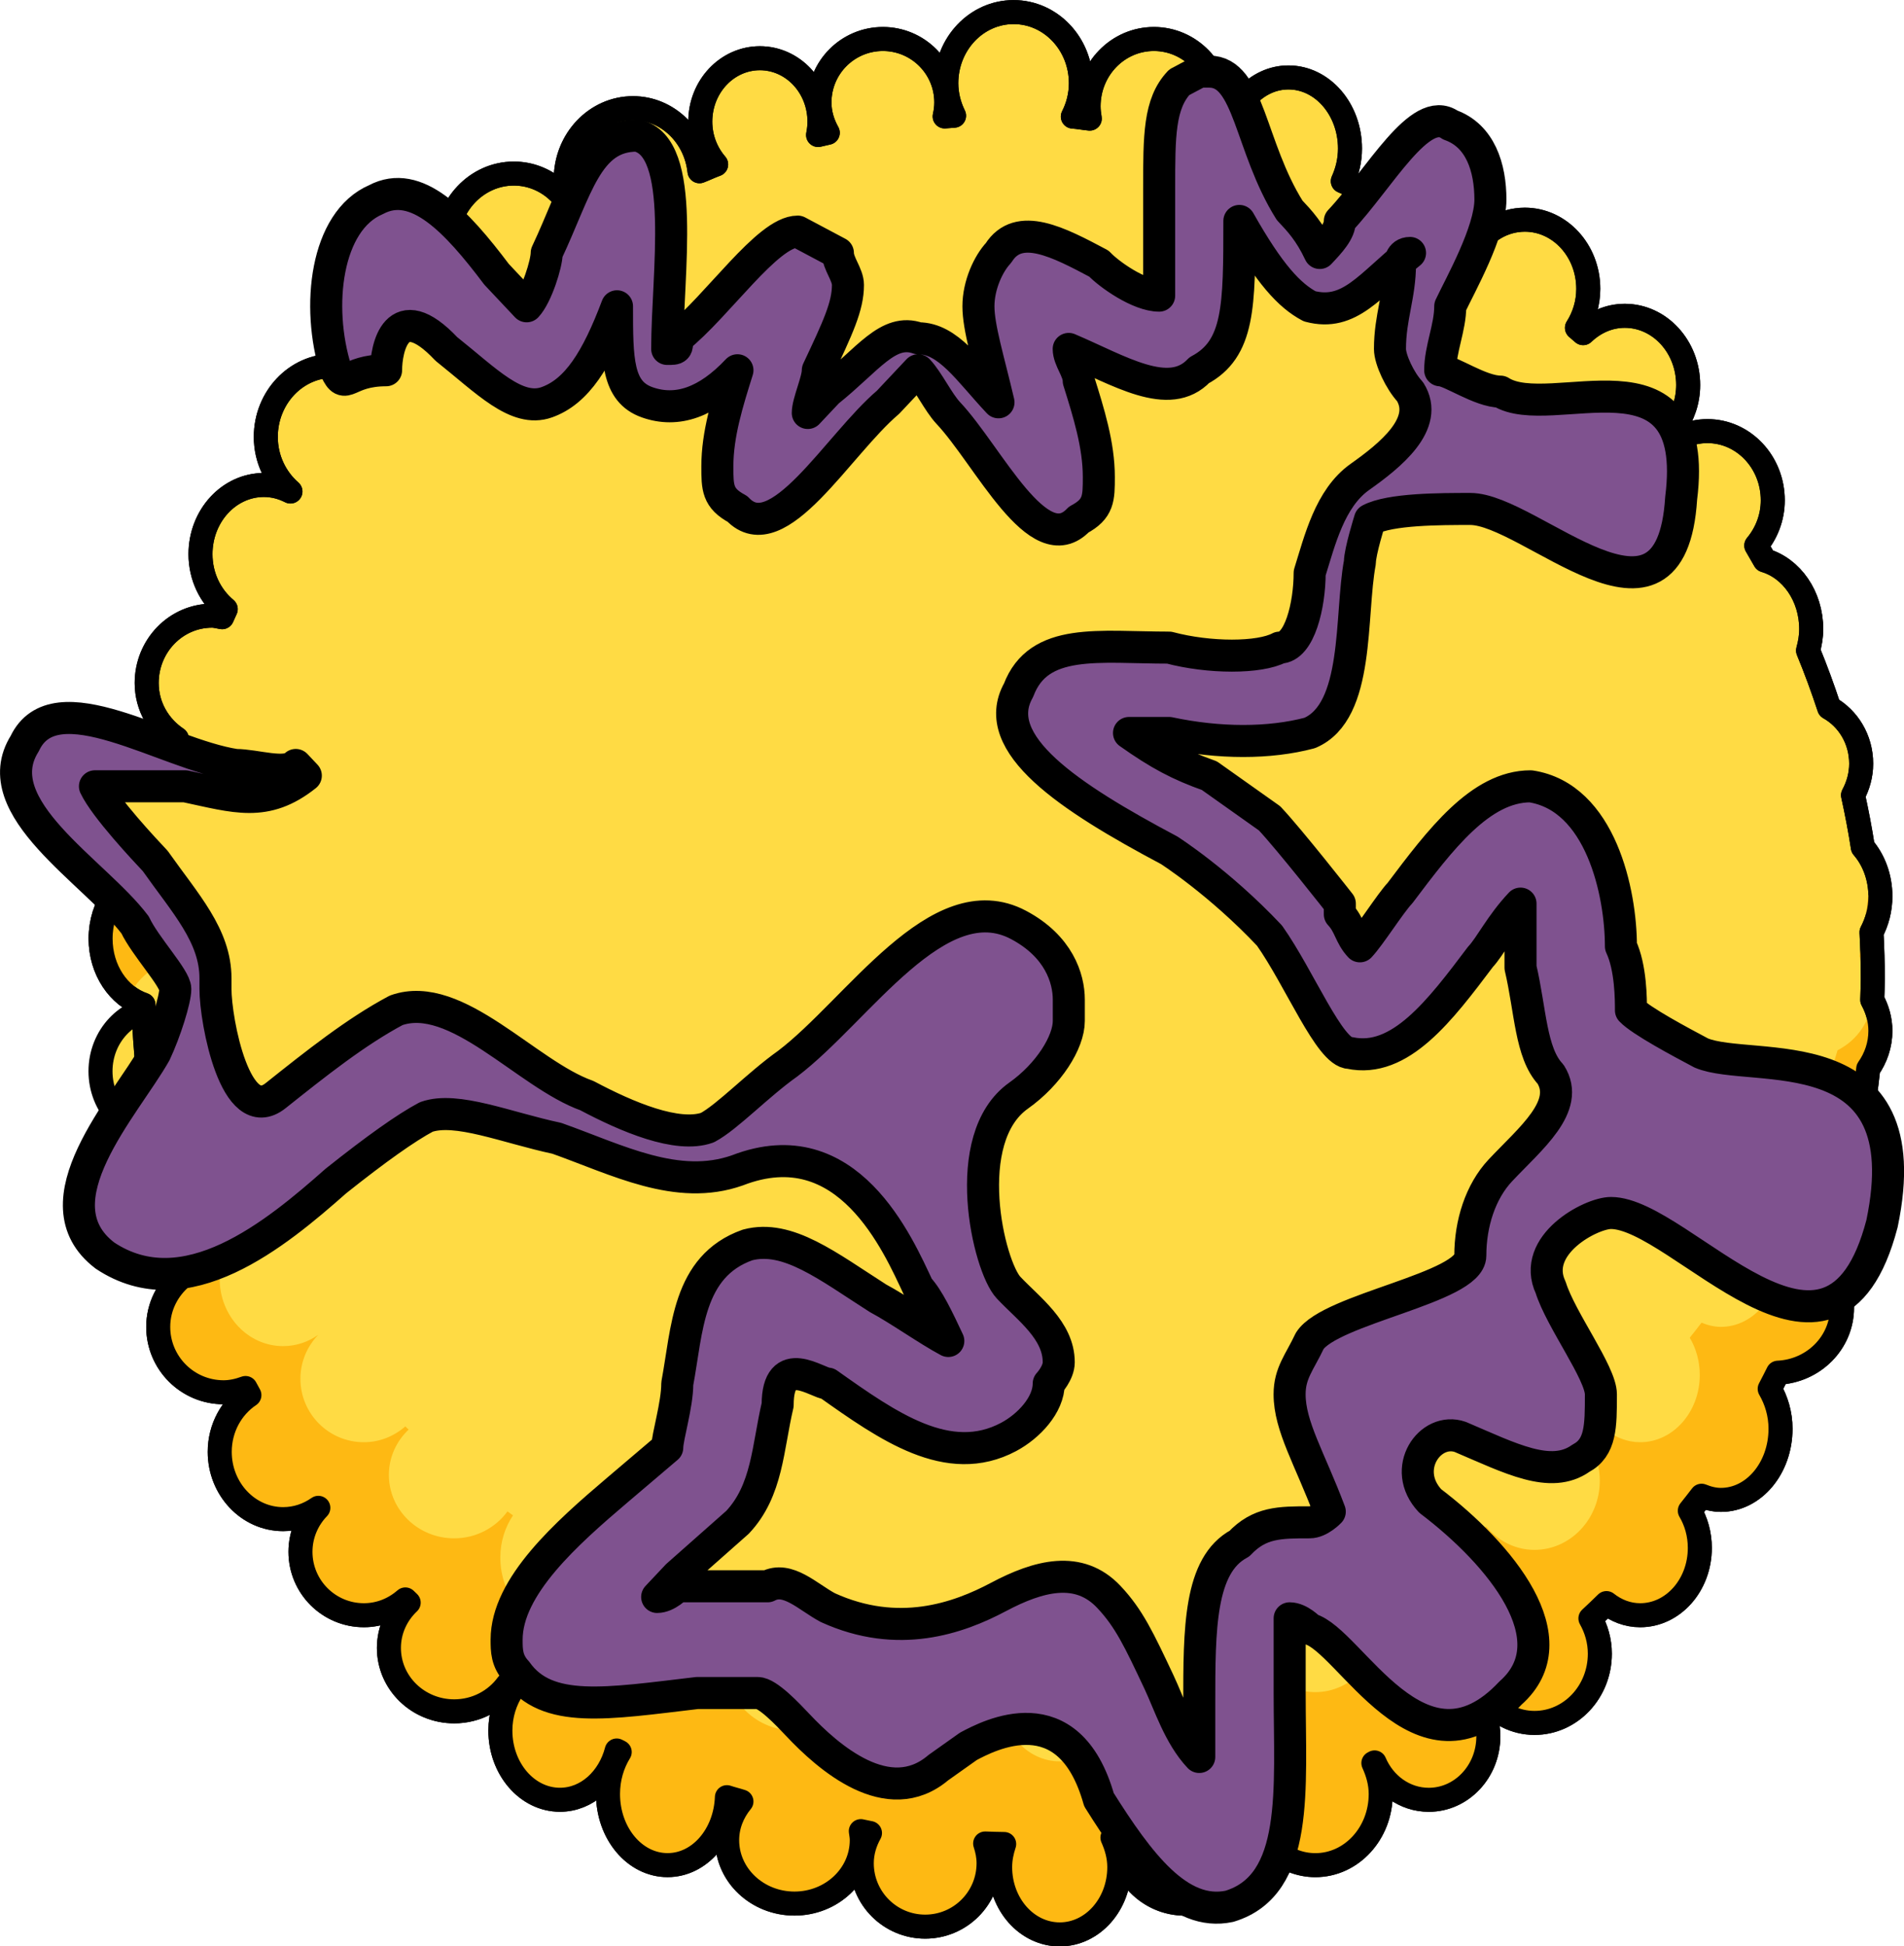
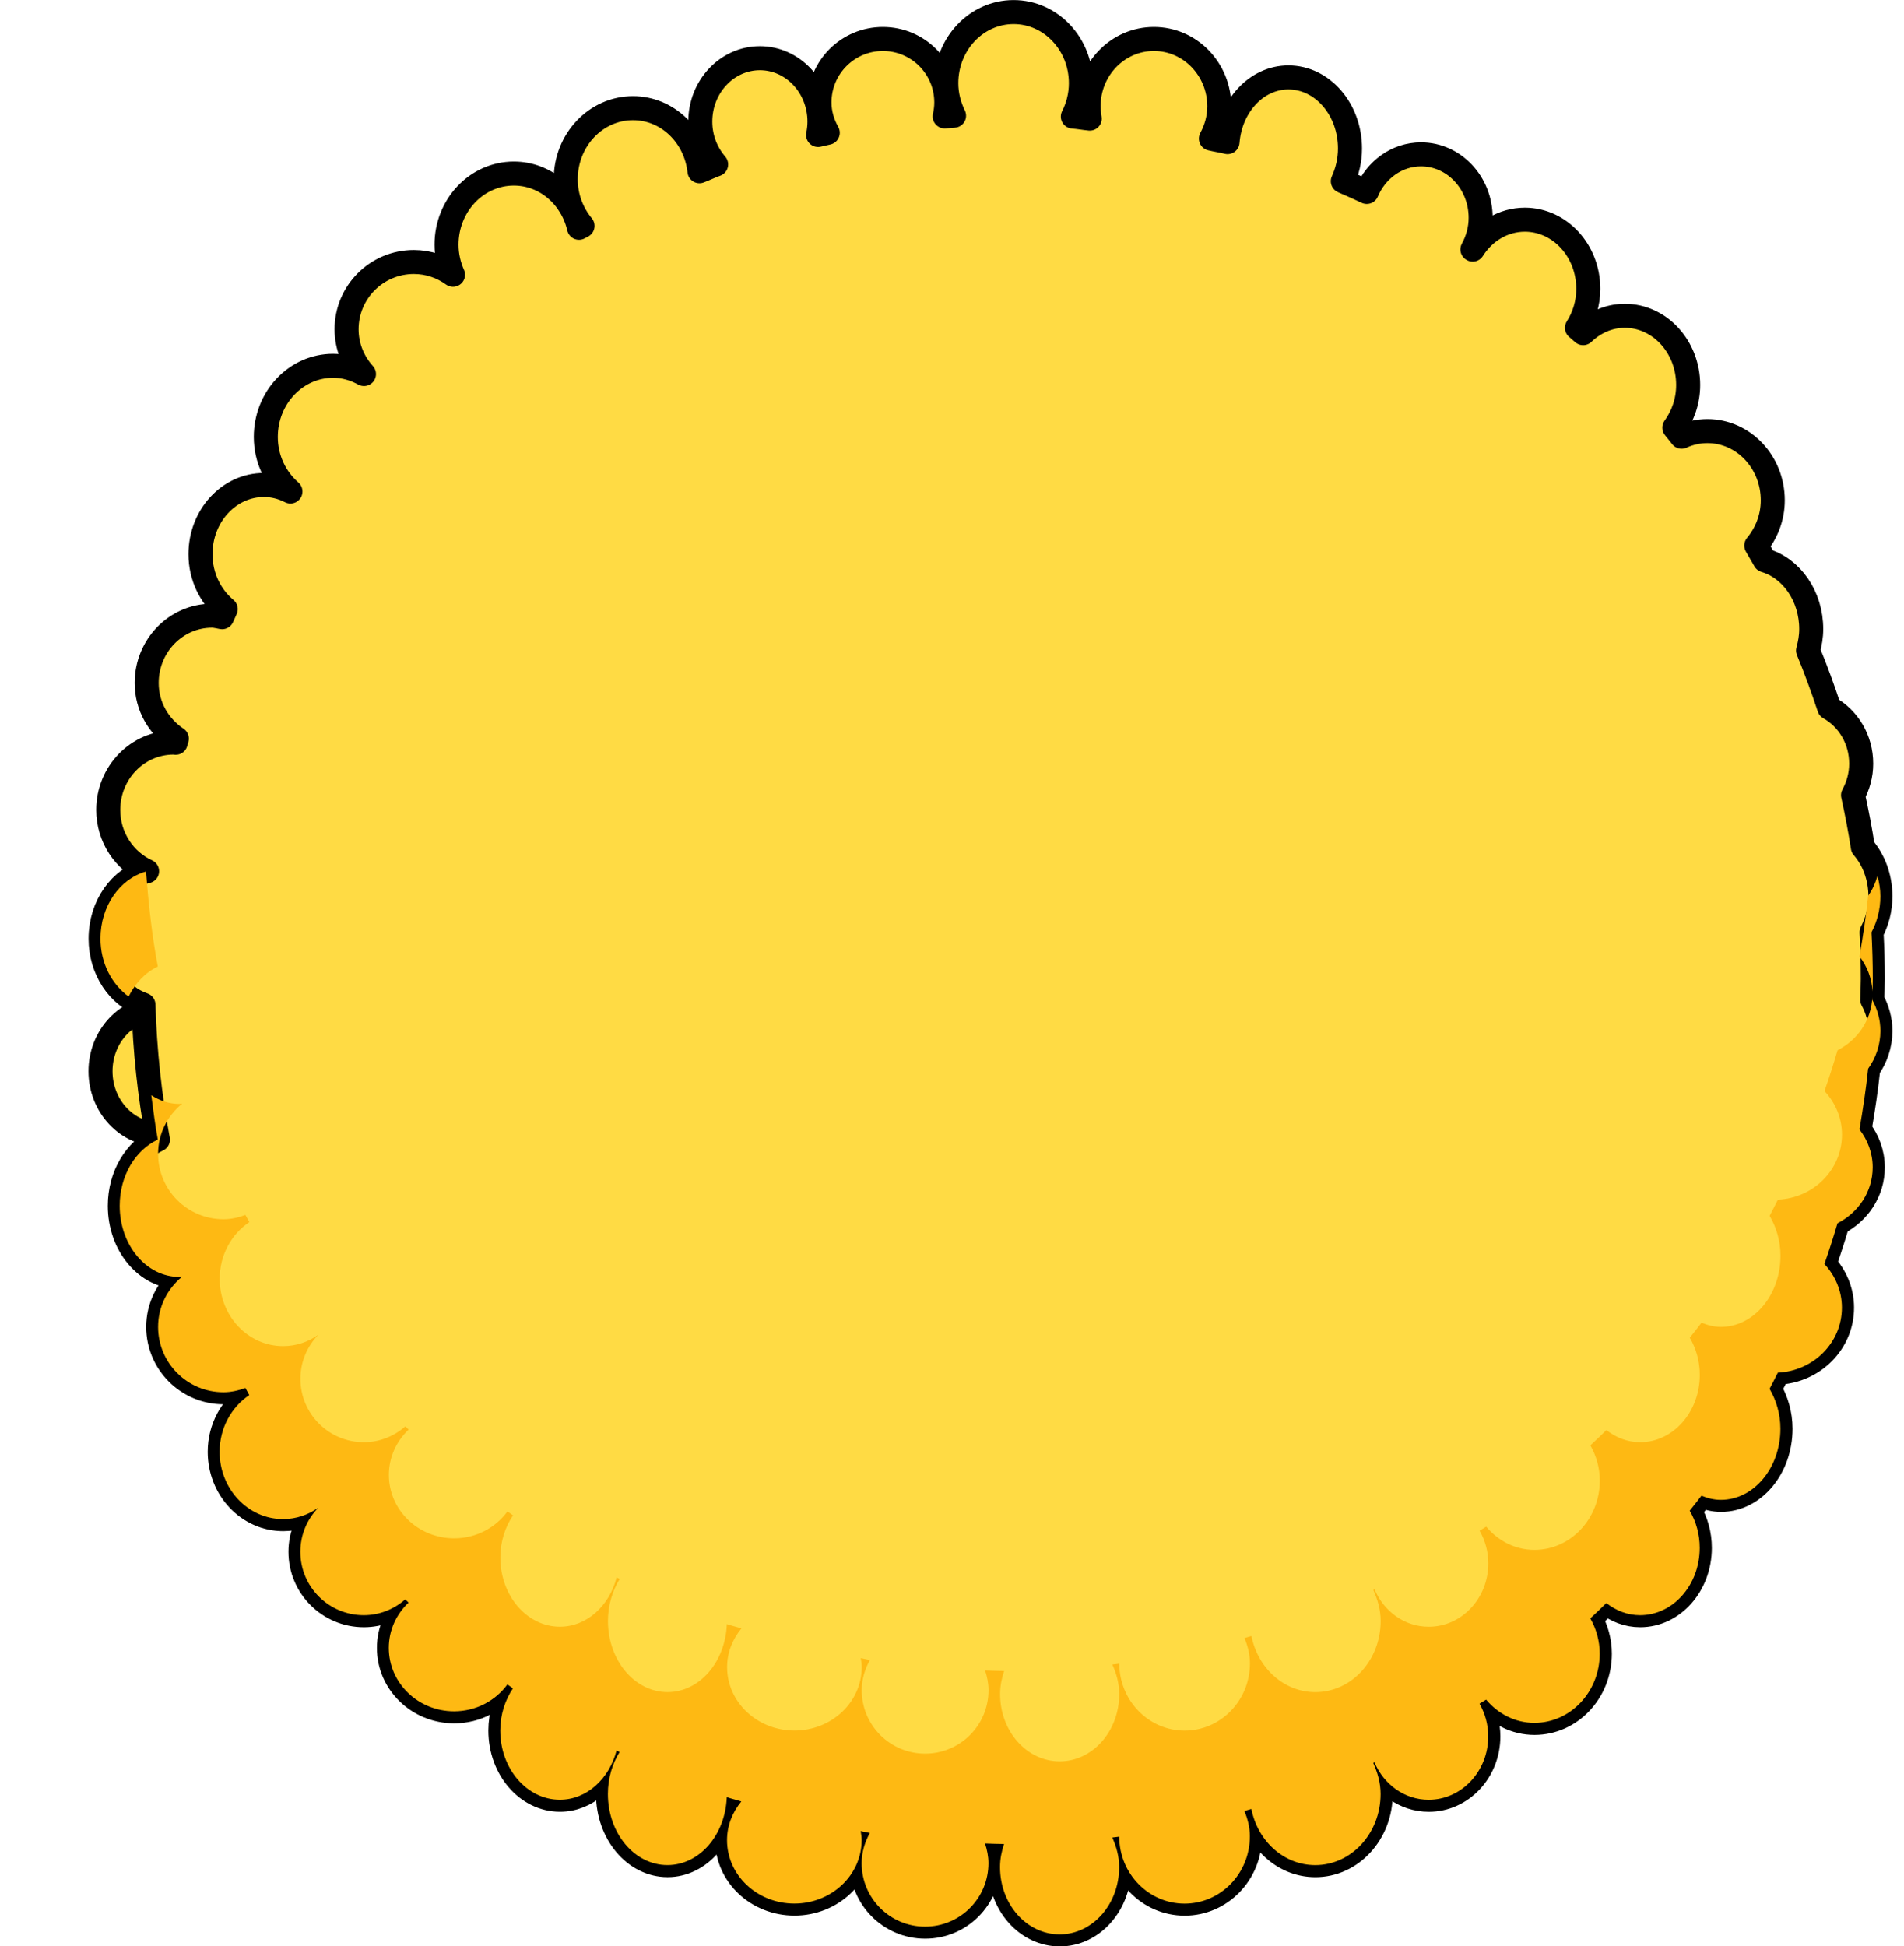
<svg xmlns="http://www.w3.org/2000/svg" version="1.1" id="Layer_1" x="0px" y="0px" width="59.432px" height="60.75px" viewBox="0 0 59.432 60.75" enable-background="new 0 0 59.432 60.75" xml:space="preserve">
  <g>
    <ellipse fill-rule="evenodd" clip-rule="evenodd" fill="#FFDB44" stroke="#000000" stroke-width="0.75" stroke-linecap="round" stroke-linejoin="round" stroke-miterlimit="10" cx="4.996" cy="33.436" rx="1.859" ry="1.979" />
    <path fill-rule="evenodd" clip-rule="evenodd" fill="#FFDB44" stroke="#000000" stroke-width="0.75" stroke-linecap="round" stroke-linejoin="round" stroke-miterlimit="10" d="   M58.695,32.176c0-0.353-0.097-0.678-0.254-0.967c0.005-0.219,0.017-0.436,0.017-0.654c0-0.489-0.015-0.975-0.04-1.457   c0.173-0.328,0.277-0.71,0.277-1.122c0-0.599-0.21-1.141-0.548-1.531c-0.084-0.549-0.189-1.089-0.306-1.626   c0.157-0.291,0.254-0.624,0.254-0.983c0-0.761-0.407-1.414-0.999-1.745c-0.199-0.605-0.418-1.202-0.659-1.787   c0.059-0.212,0.099-0.434,0.099-0.668c0-1.036-0.618-1.9-1.448-2.145c-0.087-0.155-0.177-0.309-0.267-0.463   c0.315-0.379,0.515-0.867,0.515-1.412c0-1.193-0.913-2.16-2.04-2.16c-0.286,0-0.558,0.063-0.806,0.176   c-0.076-0.094-0.148-0.191-0.227-0.284c0.267-0.368,0.432-0.827,0.432-1.332c0-1.192-0.886-2.159-1.979-2.159   c-0.5,0-0.951,0.209-1.3,0.542c-0.063-0.057-0.129-0.111-0.193-0.167c0.22-0.347,0.354-0.762,0.354-1.216   c0-1.192-0.887-2.159-1.98-2.159c-0.676,0-1.271,0.37-1.628,0.934c-0.003-0.002-0.006-0.004-0.009-0.006   c0.159-0.291,0.257-0.626,0.257-0.988c0-1.093-0.833-1.979-1.86-1.979c-0.757,0-1.404,0.482-1.695,1.173   c-0.248-0.113-0.495-0.229-0.747-0.335c0.138-0.306,0.224-0.649,0.224-1.019c0-1.226-0.86-2.22-1.921-2.22   c-1,0-1.813,0.889-1.902,2.019c-0.17-0.044-0.347-0.068-0.519-0.11c0.162-0.3,0.262-0.641,0.262-1.008   c0-1.16-0.914-2.101-2.041-2.101s-2.039,0.94-2.039,2.101c0,0.132,0.016,0.259,0.037,0.384c-0.177-0.017-0.35-0.05-0.528-0.063   c0.158-0.311,0.251-0.664,0.251-1.042c0-1.226-0.94-2.22-2.1-2.22c-1.16,0-2.101,0.994-2.101,2.22c0,0.368,0.093,0.709,0.242,1.015   c-0.099,0.006-0.195,0.016-0.293,0.022c0.032-0.141,0.051-0.286,0.051-0.437c0-1.094-0.887-1.98-1.979-1.98   c-1.094,0-1.98,0.887-1.98,1.98c0,0.347,0.101,0.665,0.259,0.947c-0.102,0.021-0.201,0.047-0.302,0.069   c0.027-0.135,0.043-0.273,0.043-0.417c0-1.093-0.833-1.979-1.86-1.979c-1.026,0-1.86,0.887-1.86,1.979   c0,0.517,0.19,0.983,0.495,1.336c-0.177,0.063-0.344,0.146-0.52,0.213c-0.119-1.106-0.997-1.969-2.075-1.969   c-1.16,0-2.1,0.994-2.1,2.22c0,0.56,0.202,1.065,0.525,1.455c-0.036,0.021-0.075,0.037-0.111,0.058   c-0.225-0.97-1.048-1.692-2.034-1.692c-1.16,0-2.101,0.994-2.101,2.22c0,0.337,0.076,0.653,0.203,0.939   c-0.345-0.249-0.765-0.399-1.223-0.399c-1.16,0-2.1,0.94-2.1,2.101c0,0.539,0.209,1.026,0.543,1.397   c-0.289-0.159-0.613-0.258-0.963-0.258c-1.16,0-2.101,0.994-2.101,2.22c0,0.689,0.303,1.297,0.769,1.704   c-0.252-0.128-0.531-0.204-0.828-0.204c-1.094,0-1.98,0.968-1.98,2.16c0,0.702,0.313,1.32,0.788,1.715   c-0.04,0.083-0.076,0.169-0.114,0.253c-0.104-0.017-0.204-0.048-0.313-0.048c-1.127,0-2.04,0.94-2.04,2.101   c0,0.737,0.383,1.364,0.941,1.738c-0.012,0.043-0.023,0.085-0.036,0.128c-0.022-0.001-0.043-0.007-0.065-0.007   c-1.127,0-2.04,0.94-2.04,2.101c0,0.855,0.499,1.589,1.212,1.915c-0.83,0.217-1.451,1.075-1.451,2.104   c0,0.981,0.566,1.8,1.338,2.063c0.042,1.435,0.194,2.841,0.452,4.211c-0.695,0.321-1.19,1.122-1.19,2.065   c0,1.227,0.832,2.221,1.859,2.221c0.032,0,0.062-0.01,0.094-0.012c-0.457,0.375-0.754,0.936-0.754,1.571   c0,1.127,0.914,2.04,2.041,2.04c0.242,0,0.469-0.055,0.684-0.133c0.04,0.074,0.08,0.148,0.121,0.222   c-0.555,0.372-0.926,1.024-0.926,1.771c0,1.159,0.887,2.1,1.98,2.1c0.406,0,0.783-0.131,1.098-0.353   c-0.344,0.355-0.558,0.839-0.558,1.373c0,1.094,0.887,1.979,1.979,1.979c0.498,0,0.947-0.189,1.295-0.493   c0.034,0.033,0.069,0.066,0.104,0.1c-0.379,0.359-0.617,0.858-0.617,1.414c0,1.094,0.912,1.979,2.039,1.979   c0.688,0,1.294-0.333,1.663-0.839c0.058,0.041,0.114,0.082,0.173,0.123c-0.244,0.365-0.396,0.818-0.396,1.316   c0,1.192,0.833,2.16,1.86,2.16c0.84,0,1.54-0.65,1.771-1.538c0.031,0.016,0.063,0.032,0.094,0.048   c-0.227,0.367-0.365,0.818-0.365,1.31c0,1.227,0.832,2.22,1.859,2.22c0.999,0,1.808-0.941,1.852-2.121   c0.148,0.051,0.305,0.086,0.454,0.135c-0.275,0.335-0.446,0.75-0.446,1.207c0,1.094,0.941,1.979,2.101,1.979   c1.16,0,2.101-0.886,2.101-1.979c0-0.097-0.016-0.189-0.03-0.282c0.097,0.017,0.189,0.043,0.286,0.059   c-0.156,0.28-0.256,0.599-0.256,0.943c0,1.094,0.887,1.979,1.979,1.979c1.094,0,1.979-0.886,1.979-1.979   c0-0.217-0.043-0.421-0.107-0.616c0.198,0.006,0.396,0.015,0.594,0.016c-0.075,0.225-0.126,0.465-0.126,0.721   c0,1.16,0.833,2.1,1.86,2.1s1.859-0.939,1.859-2.1c0-0.336-0.089-0.641-0.214-0.922c0.072-0.009,0.144-0.018,0.215-0.027   c0.006,1.154,0.917,2.089,2.04,2.089c1.126,0,2.039-0.94,2.039-2.1c0-0.283-0.07-0.544-0.17-0.791   c0.072-0.021,0.146-0.04,0.217-0.062c0.198,1.002,1.015,1.752,1.994,1.752c1.126,0,2.039-0.993,2.039-2.22   c0-0.353-0.095-0.672-0.229-0.967c0.013-0.006,0.025-0.014,0.038-0.02c0.292,0.687,0.938,1.167,1.691,1.167   c1.027,0,1.86-0.887,1.86-1.98c0-0.374-0.104-0.721-0.272-1.019c0.067-0.044,0.139-0.082,0.206-0.126   c0.371,0.44,0.903,0.725,1.507,0.725c1.126,0,2.039-0.967,2.039-2.16c0-0.404-0.111-0.777-0.294-1.102   c0.171-0.155,0.335-0.317,0.501-0.478c0.299,0.236,0.659,0.379,1.053,0.379c1.027,0,1.861-0.94,1.861-2.1   c0-0.43-0.115-0.828-0.312-1.161c0.122-0.156,0.248-0.31,0.367-0.469c0.19,0.078,0.391,0.13,0.604,0.13   c1.027,0,1.86-0.994,1.86-2.22c0-0.467-0.132-0.89-0.338-1.246c0.09-0.166,0.172-0.336,0.258-0.504c1.112-0.052,2-0.937,2-2.03   c0-0.525-0.21-1-0.546-1.361c0.146-0.42,0.282-0.844,0.408-1.272c0.649-0.332,1.098-0.984,1.098-1.746   c0-0.445-0.157-0.854-0.413-1.184c0.109-0.625,0.204-1.256,0.271-1.895C58.551,33.023,58.695,32.617,58.695,32.176z" />
    <g>
-       <path fill-rule="evenodd" clip-rule="evenodd" fill="#FEB913" d="M4.557,27.171c-0.03-0.403-0.071-0.804-0.083-1.213    c-0.461-0.157-0.83-0.527-1.067-0.998c-0.016,0.104-0.031,0.207-0.031,0.315C3.375,26.117,3.862,26.837,4.557,27.171z" />
      <path fill-rule="evenodd" clip-rule="evenodd" fill="#FEB913" d="M4.014,31.104c0.212-0.418,0.524-0.755,0.912-0.935    c-0.183-0.97-0.292-1.964-0.367-2.968c-0.815,0.229-1.423,1.076-1.423,2.094C3.136,30.065,3.491,30.724,4.014,31.104z" />
      <path fill-rule="evenodd" clip-rule="evenodd" fill="#FEB913" d="M58.695,32.176c0-0.353-0.097-0.678-0.254-0.967    c0.001-0.03,0.001-0.06,0.002-0.089c-0.032,0.724-0.461,1.343-1.085,1.661c-0.126,0.43-0.262,0.854-0.408,1.273    c0.336,0.361,0.546,0.836,0.546,1.361c0,1.094-0.888,1.979-2,2.029c-0.086,0.168-0.168,0.338-0.258,0.504    c0.206,0.357,0.338,0.779,0.338,1.246c0,1.227-0.833,2.221-1.86,2.221c-0.213,0-0.413-0.053-0.604-0.131    c-0.119,0.16-0.245,0.313-0.367,0.469c0.196,0.334,0.312,0.732,0.312,1.162c0,1.159-0.834,2.1-1.861,2.1    c-0.394,0-0.754-0.143-1.053-0.379c-0.166,0.16-0.33,0.322-0.501,0.477c0.183,0.324,0.294,0.697,0.294,1.102    c0,1.193-0.913,2.16-2.039,2.16c-0.604,0-1.136-0.283-1.507-0.725c-0.067,0.045-0.139,0.082-0.206,0.127    c0.169,0.298,0.272,0.645,0.272,1.018c0,1.094-0.833,1.98-1.86,1.98c-0.754,0-1.399-0.48-1.691-1.166    c-0.013,0.006-0.025,0.014-0.038,0.02c0.135,0.295,0.229,0.614,0.229,0.967c0,1.227-0.913,2.22-2.039,2.22    c-0.979,0-1.796-0.751-1.994-1.753c-0.071,0.021-0.145,0.041-0.217,0.063c0.1,0.246,0.17,0.508,0.17,0.791    c0,1.159-0.913,2.1-2.039,2.1c-1.123,0-2.034-0.935-2.04-2.09c-0.071,0.01-0.143,0.02-0.215,0.027    c0.125,0.281,0.214,0.586,0.214,0.922c0,1.16-0.832,2.1-1.859,2.1s-1.86-0.939-1.86-2.1c0-0.256,0.051-0.495,0.126-0.721    c-0.198,0-0.396-0.01-0.594-0.016c0.064,0.195,0.107,0.4,0.107,0.617c0,1.094-0.886,1.979-1.979,1.979    c-1.093,0-1.979-0.886-1.979-1.979c0-0.346,0.1-0.663,0.256-0.943c-0.097-0.016-0.189-0.043-0.286-0.059    c0.015,0.092,0.03,0.186,0.03,0.281c0,1.094-0.94,1.98-2.101,1.98c-1.159,0-2.101-0.887-2.101-1.98    c0-0.457,0.171-0.871,0.446-1.207c-0.149-0.049-0.306-0.084-0.454-0.135c-0.044,1.18-0.853,2.122-1.852,2.122    c-1.027,0-1.859-0.993-1.859-2.22c0-0.492,0.139-0.942,0.365-1.311c-0.031-0.016-0.063-0.031-0.094-0.047    c-0.231,0.887-0.932,1.537-1.771,1.537c-1.027,0-1.86-0.967-1.86-2.16c0-0.498,0.151-0.951,0.396-1.316    c-0.059-0.041-0.115-0.082-0.173-0.123c-0.369,0.506-0.975,0.84-1.663,0.84c-1.127,0-2.039-0.887-2.039-1.98    c0-0.555,0.238-1.055,0.617-1.414c-0.034-0.033-0.069-0.065-0.104-0.099c-0.348,0.304-0.797,0.493-1.295,0.493    c-1.093,0-1.979-0.887-1.979-1.98c0-0.533,0.214-1.018,0.558-1.373c-0.314,0.223-0.691,0.354-1.098,0.354    c-1.094,0-1.98-0.94-1.98-2.1c0-0.748,0.371-1.4,0.926-1.771C7.74,38.07,7.7,37.996,7.66,37.922    C7.445,38,7.218,38.055,6.976,38.055c-1.127,0-2.041-0.912-2.041-2.039c0-0.637,0.297-1.197,0.754-1.571    c-0.032,0.002-0.062,0.011-0.094,0.011c-0.317,0-0.611-0.104-0.873-0.271c0.063,0.464,0.118,0.929,0.204,1.385    c-0.695,0.321-1.19,1.122-1.19,2.065c0,1.227,0.832,2.221,1.859,2.221c0.032,0,0.062-0.01,0.094-0.012    c-0.457,0.375-0.754,0.936-0.754,1.571c0,1.127,0.914,2.04,2.041,2.04c0.242,0,0.469-0.055,0.684-0.133    c0.04,0.074,0.08,0.148,0.121,0.222c-0.555,0.372-0.926,1.024-0.926,1.771c0,1.159,0.887,2.1,1.98,2.1    c0.406,0,0.783-0.131,1.098-0.353c-0.344,0.355-0.558,0.839-0.558,1.373c0,1.094,0.887,1.979,1.979,1.979    c0.498,0,0.947-0.189,1.295-0.493c0.034,0.033,0.069,0.066,0.104,0.1c-0.379,0.359-0.617,0.858-0.617,1.414    c0,1.094,0.912,1.979,2.039,1.979c0.688,0,1.294-0.333,1.663-0.839c0.058,0.041,0.114,0.082,0.173,0.123    c-0.244,0.365-0.396,0.818-0.396,1.316c0,1.192,0.833,2.16,1.86,2.16c0.84,0,1.54-0.65,1.771-1.538    c0.031,0.016,0.063,0.032,0.094,0.048c-0.227,0.367-0.365,0.818-0.365,1.31c0,1.227,0.832,2.22,1.859,2.22    c0.999,0,1.808-0.941,1.852-2.121c0.148,0.051,0.305,0.086,0.454,0.135c-0.275,0.335-0.446,0.75-0.446,1.207    c0,1.094,0.941,1.979,2.101,1.979c1.16,0,2.101-0.886,2.101-1.979c0-0.097-0.016-0.189-0.03-0.282    c0.097,0.017,0.189,0.043,0.286,0.059c-0.156,0.28-0.256,0.599-0.256,0.943c0,1.094,0.887,1.979,1.979,1.979    c1.094,0,1.979-0.886,1.979-1.979c0-0.217-0.043-0.421-0.107-0.616c0.198,0.006,0.396,0.015,0.594,0.016    c-0.075,0.225-0.126,0.465-0.126,0.721c0,1.16,0.833,2.1,1.86,2.1s1.859-0.939,1.859-2.1c0-0.336-0.089-0.641-0.214-0.922    c0.072-0.009,0.144-0.018,0.215-0.027c0.006,1.154,0.917,2.089,2.04,2.089c1.126,0,2.039-0.94,2.039-2.1    c0-0.283-0.07-0.544-0.17-0.791c0.072-0.021,0.146-0.04,0.217-0.062c0.198,1.002,1.015,1.752,1.994,1.752    c1.126,0,2.039-0.993,2.039-2.22c0-0.353-0.095-0.672-0.229-0.967c0.013-0.006,0.025-0.014,0.038-0.02    c0.292,0.687,0.938,1.167,1.691,1.167c1.027,0,1.86-0.887,1.86-1.98c0-0.374-0.104-0.721-0.272-1.019    c0.067-0.044,0.139-0.082,0.206-0.126c0.371,0.44,0.903,0.725,1.507,0.725c1.126,0,2.039-0.967,2.039-2.16    c0-0.404-0.111-0.777-0.294-1.102c0.171-0.155,0.335-0.317,0.501-0.478c0.299,0.236,0.659,0.379,1.053,0.379    c1.027,0,1.861-0.94,1.861-2.1c0-0.43-0.115-0.828-0.312-1.161c0.122-0.156,0.248-0.31,0.367-0.469    c0.19,0.078,0.391,0.13,0.604,0.13c1.027,0,1.86-0.994,1.86-2.22c0-0.467-0.132-0.89-0.338-1.246    c0.09-0.166,0.172-0.336,0.258-0.504c1.112-0.052,2-0.937,2-2.03c0-0.525-0.21-1-0.546-1.361c0.146-0.42,0.282-0.844,0.408-1.272    c0.649-0.332,1.098-0.984,1.098-1.746c0-0.445-0.157-0.854-0.413-1.184c0.109-0.625,0.204-1.256,0.271-1.895    C58.551,33.023,58.695,32.617,58.695,32.176z" />
      <path fill-rule="evenodd" clip-rule="evenodd" fill="#FEB913" d="M58.313,27.957c-0.066,0.639-0.161,1.27-0.271,1.895    c0.238,0.308,0.385,0.684,0.405,1.093c0.004-0.13,0.01-0.259,0.01-0.39c0-0.489-0.015-0.975-0.04-1.457    c0.173-0.328,0.277-0.71,0.277-1.122c0-0.223-0.037-0.433-0.091-0.635C58.539,27.563,58.445,27.772,58.313,27.957z" />
    </g>
-     <path fill-rule="evenodd" clip-rule="evenodd" fill="none" stroke="#000000" stroke-width="0.75" stroke-linecap="round" stroke-linejoin="round" stroke-miterlimit="10" d="   M58.695,32.176c0-0.353-0.097-0.678-0.254-0.967c0.005-0.219,0.017-0.436,0.017-0.654c0-0.489-0.015-0.975-0.04-1.457   c0.173-0.328,0.277-0.71,0.277-1.122c0-0.599-0.21-1.141-0.548-1.531c-0.084-0.549-0.189-1.089-0.306-1.626   c0.157-0.291,0.254-0.624,0.254-0.983c0-0.761-0.407-1.414-0.999-1.745c-0.199-0.605-0.418-1.202-0.659-1.787   c0.059-0.212,0.099-0.434,0.099-0.668c0-1.036-0.618-1.9-1.448-2.145c-0.087-0.155-0.177-0.309-0.267-0.463   c0.315-0.379,0.515-0.867,0.515-1.412c0-1.193-0.913-2.16-2.04-2.16c-0.286,0-0.558,0.063-0.806,0.176   c-0.076-0.094-0.148-0.191-0.227-0.284c0.267-0.368,0.432-0.827,0.432-1.332c0-1.192-0.886-2.159-1.979-2.159   c-0.5,0-0.951,0.209-1.3,0.542c-0.063-0.057-0.129-0.111-0.193-0.167c0.22-0.347,0.354-0.762,0.354-1.216   c0-1.192-0.887-2.159-1.98-2.159c-0.676,0-1.271,0.37-1.628,0.934c-0.003-0.002-0.006-0.004-0.009-0.006   c0.159-0.291,0.257-0.626,0.257-0.988c0-1.093-0.833-1.979-1.86-1.979c-0.757,0-1.404,0.482-1.695,1.173   c-0.248-0.113-0.495-0.229-0.747-0.335c0.138-0.306,0.224-0.649,0.224-1.019c0-1.226-0.86-2.22-1.921-2.22   c-1,0-1.813,0.889-1.902,2.019c-0.17-0.044-0.347-0.068-0.519-0.11c0.162-0.3,0.262-0.641,0.262-1.008   c0-1.16-0.914-2.101-2.041-2.101s-2.039,0.94-2.039,2.101c0,0.132,0.016,0.259,0.037,0.384c-0.177-0.017-0.35-0.05-0.528-0.063   c0.158-0.311,0.251-0.664,0.251-1.042c0-1.226-0.94-2.22-2.1-2.22c-1.16,0-2.101,0.994-2.101,2.22c0,0.368,0.093,0.709,0.242,1.015   c-0.099,0.006-0.195,0.016-0.293,0.022c0.032-0.141,0.051-0.286,0.051-0.437c0-1.094-0.887-1.98-1.979-1.98   c-1.094,0-1.98,0.887-1.98,1.98c0,0.347,0.101,0.665,0.259,0.947c-0.102,0.021-0.201,0.047-0.302,0.069   c0.027-0.135,0.043-0.273,0.043-0.417c0-1.093-0.833-1.979-1.86-1.979c-1.026,0-1.86,0.887-1.86,1.979   c0,0.517,0.19,0.983,0.495,1.336c-0.177,0.063-0.344,0.146-0.52,0.213c-0.119-1.106-0.997-1.969-2.075-1.969   c-1.16,0-2.1,0.994-2.1,2.22c0,0.56,0.202,1.065,0.525,1.455c-0.036,0.021-0.075,0.037-0.111,0.058   c-0.225-0.97-1.048-1.692-2.034-1.692c-1.16,0-2.101,0.994-2.101,2.22c0,0.337,0.076,0.653,0.203,0.939   c-0.345-0.249-0.765-0.399-1.223-0.399c-1.16,0-2.1,0.94-2.1,2.101c0,0.539,0.209,1.026,0.543,1.397   c-0.289-0.159-0.613-0.258-0.963-0.258c-1.16,0-2.101,0.994-2.101,2.22c0,0.689,0.303,1.297,0.769,1.704   c-0.252-0.128-0.531-0.204-0.828-0.204c-1.094,0-1.98,0.968-1.98,2.16c0,0.702,0.313,1.32,0.788,1.715   c-0.04,0.083-0.076,0.169-0.114,0.253c-0.104-0.017-0.204-0.048-0.313-0.048c-1.127,0-2.04,0.94-2.04,2.101   c0,0.737,0.383,1.364,0.941,1.738c-0.012,0.043-0.023,0.085-0.036,0.128c-0.022-0.001-0.043-0.007-0.065-0.007   c-1.127,0-2.04,0.94-2.04,2.101c0,0.855,0.499,1.589,1.212,1.915c-0.83,0.217-1.451,1.075-1.451,2.104   c0,0.981,0.566,1.8,1.338,2.063c0.042,1.435,0.194,2.841,0.452,4.211c-0.695,0.321-1.19,1.122-1.19,2.065   c0,1.227,0.832,2.221,1.859,2.221c0.032,0,0.062-0.01,0.094-0.012c-0.457,0.375-0.754,0.936-0.754,1.571   c0,1.127,0.914,2.04,2.041,2.04c0.242,0,0.469-0.055,0.684-0.133c0.04,0.074,0.08,0.148,0.121,0.222   c-0.555,0.372-0.926,1.024-0.926,1.771c0,1.159,0.887,2.1,1.98,2.1c0.406,0,0.783-0.131,1.098-0.353   c-0.344,0.355-0.558,0.839-0.558,1.373c0,1.094,0.887,1.979,1.979,1.979c0.498,0,0.947-0.189,1.295-0.493   c0.034,0.033,0.069,0.066,0.104,0.1c-0.379,0.359-0.617,0.858-0.617,1.414c0,1.094,0.912,1.979,2.039,1.979   c0.688,0,1.294-0.333,1.663-0.839c0.058,0.041,0.114,0.082,0.173,0.123c-0.244,0.365-0.396,0.818-0.396,1.316   c0,1.192,0.833,2.16,1.86,2.16c0.84,0,1.54-0.65,1.771-1.538c0.031,0.016,0.063,0.032,0.094,0.048   c-0.227,0.367-0.365,0.818-0.365,1.31c0,1.227,0.832,2.22,1.859,2.22c0.999,0,1.808-0.941,1.852-2.121   c0.148,0.051,0.305,0.086,0.454,0.135c-0.275,0.335-0.446,0.75-0.446,1.207c0,1.094,0.941,1.979,2.101,1.979   c1.16,0,2.101-0.886,2.101-1.979c0-0.097-0.016-0.189-0.03-0.282c0.097,0.017,0.189,0.043,0.286,0.059   c-0.156,0.28-0.256,0.599-0.256,0.943c0,1.094,0.887,1.979,1.979,1.979c1.094,0,1.979-0.886,1.979-1.979   c0-0.217-0.043-0.421-0.107-0.616c0.198,0.006,0.396,0.015,0.594,0.016c-0.075,0.225-0.126,0.465-0.126,0.721   c0,1.16,0.833,2.1,1.86,2.1s1.859-0.939,1.859-2.1c0-0.336-0.089-0.641-0.214-0.922c0.072-0.009,0.144-0.018,0.215-0.027   c0.006,1.154,0.917,2.089,2.04,2.089c1.126,0,2.039-0.94,2.039-2.1c0-0.283-0.07-0.544-0.17-0.791   c0.072-0.021,0.146-0.04,0.217-0.062c0.198,1.002,1.015,1.752,1.994,1.752c1.126,0,2.039-0.993,2.039-2.22   c0-0.353-0.095-0.672-0.229-0.967c0.013-0.006,0.025-0.014,0.038-0.02c0.292,0.687,0.938,1.167,1.691,1.167   c1.027,0,1.86-0.887,1.86-1.98c0-0.374-0.104-0.721-0.272-1.019c0.067-0.044,0.139-0.082,0.206-0.126   c0.371,0.44,0.903,0.725,1.507,0.725c1.126,0,2.039-0.967,2.039-2.16c0-0.404-0.111-0.777-0.294-1.102   c0.171-0.155,0.335-0.317,0.501-0.478c0.299,0.236,0.659,0.379,1.053,0.379c1.027,0,1.861-0.94,1.861-2.1   c0-0.43-0.115-0.828-0.312-1.161c0.122-0.156,0.248-0.31,0.367-0.469c0.19,0.078,0.391,0.13,0.604,0.13   c1.027,0,1.86-0.994,1.86-2.22c0-0.467-0.132-0.89-0.338-1.246c0.09-0.166,0.172-0.336,0.258-0.504c1.112-0.052,2-0.937,2-2.03   c0-0.525-0.21-1-0.546-1.361c0.146-0.42,0.282-0.844,0.408-1.272c0.649-0.332,1.098-0.984,1.098-1.746   c0-0.445-0.157-0.854-0.413-1.184c0.109-0.625,0.204-1.256,0.271-1.895C58.551,33.023,58.695,32.617,58.695,32.176z" />
-     <path fill-rule="evenodd" clip-rule="evenodd" fill="#7F528F" stroke="#000000" stroke-linecap="round" stroke-linejoin="round" stroke-miterlimit="10" d="   M53.103,32.866c-0.627-0.333-1.88-0.999-2.194-1.331c0-0.333,0-1.332-0.313-1.998c0-1.665-0.627-4.661-2.82-4.994   c-1.566,0-2.82,1.664-4.074,3.329c-0.313,0.333-0.939,1.332-1.254,1.665c-0.313-0.333-0.313-0.666-0.626-0.999   c0-0.333,0-0.333,0-0.333s-1.567-1.998-2.194-2.663c-1.879-1.332-1.879-1.332-1.879-1.332c-0.941-0.333-1.567-0.666-2.508-1.332   c0.313,0,0.94,0,1.254,0c1.566,0.333,3.133,0.333,4.387,0c1.566-0.666,1.254-3.662,1.566-5.327c0-0.333,0.314-1.332,0.314-1.332   c0.627-0.333,2.193-0.333,3.133-0.333c1.881,0,6.268,4.662,6.581-0.333c0.627-4.994-4.073-2.33-5.641-3.329   c-0.626,0-1.567-0.666-1.88-0.666c0-0.666,0.313-1.332,0.313-1.997c0.314-0.666,1.254-2.331,1.254-3.33s-0.313-1.997-1.254-2.33   c-0.939-0.666-2.193,1.664-3.446,2.996c0,0.333-0.313,0.666-0.627,0.999c-0.313-0.666-0.626-0.999-0.94-1.332   c-1.253-1.998-1.253-4.328-2.506-4.328c-0.314,0-0.314,0-0.314,0c-0.627,0.333-0.627,0.333-0.627,0.333   c-0.626,0.666-0.626,1.665-0.626,3.329c0,0.999,0,2.664,0,3.33c-0.627,0-1.567-0.666-1.88-0.999   c-1.254-0.666-2.508-1.332-3.135-0.333c-0.313,0.333-0.626,0.999-0.626,1.665c0,0.665,0.313,1.664,0.626,2.996   c-0.939-0.999-1.566-1.998-2.506-1.998c-0.94-0.333-1.567,0.666-2.82,1.665c-0.314,0.333-0.314,0.333-0.627,0.666   c0-0.333,0.313-0.999,0.313-1.332c0.627-1.332,0.941-1.997,0.941-2.663c0-0.333-0.314-0.666-0.314-0.999   C24.9,7.229,24.9,7.229,24.9,7.229c-0.94,0-2.507,2.331-3.761,3.329c0,0.333,0,0.333-0.313,0.333l0,0   c0-2.33,0.626-6.326-0.941-6.658c-1.566,0-1.879,1.664-2.82,3.662c0,0.333-0.313,1.332-0.626,1.665   c-0.313-0.333-0.627-0.666-0.94-0.999c-1.254-1.665-2.507-2.997-3.76-2.331c-1.567,0.666-1.881,3.33-1.254,5.327   c0.313,0.666,0.313,0,1.566,0c0-0.666,0.314-2.33,1.881-0.666c1.254,0.999,2.193,1.998,3.133,1.665   c0.941-0.333,1.567-1.332,2.194-2.996c0,1.664,0,2.663,0.94,2.996c0.939,0.333,1.88,0,2.82-0.999   c-0.314,0.999-0.627,1.998-0.627,2.997c0,0.665,0,0.998,0.627,1.331c1.253,1.332,3.133-1.997,4.7-3.329   c0.313-0.333,0.626-0.666,0.94-0.999c0.313,0.333,0.627,0.999,0.939,1.332c1.254,1.332,2.82,4.661,4.074,3.329   c0.627-0.333,0.627-0.666,0.627-1.331c0-0.999-0.314-1.998-0.627-2.997c0-0.333-0.313-0.666-0.313-0.999   c1.567,0.666,3.134,1.665,4.073,0.666c1.254-0.666,1.254-1.997,1.254-4.661c0.939,1.665,1.566,2.331,2.193,2.664   c1.254,0.332,1.881-0.666,3.134-1.665c-0.313,0-0.313,0.333-0.313,0.333c0,0.999-0.313,1.664-0.313,2.663   c0,0.333,0.313,0.999,0.626,1.332c0.627,0.999-0.626,1.998-1.567,2.664c-0.939,0.665-1.253,1.997-1.566,2.996   c0,0.999-0.313,2.331-0.939,2.331c-0.627,0.333-2.193,0.333-3.447,0c-2.193,0-4.074-0.333-4.701,1.331   c-0.939,1.665,1.567,3.33,4.701,4.994c0,0,1.566,0.999,3.133,2.664c0.941,1.332,1.881,3.662,2.508,3.662   c1.566,0.333,2.82-1.331,4.074-2.996c0.313-0.333,0.626-0.999,1.253-1.665c0,0.666,0,1.332,0,1.998   c0.313,1.332,0.313,2.663,0.94,3.329c0.627,0.999-0.627,1.998-1.567,2.997c-0.626,0.666-0.94,1.664-0.94,2.663   s-4.387,1.665-5.014,2.664c-0.313,0.665-0.627,0.999-0.627,1.665c0,0.998,0.627,1.997,1.254,3.662c0,0-0.313,0.333-0.627,0.333   c-0.939,0-1.566,0-2.193,0.665c-1.254,0.666-1.254,2.664-1.254,4.994c0,0.666,0,1,0,1.665c-0.627-0.665-0.939-1.665-1.253-2.33   c-0.627-1.332-0.94-1.998-1.567-2.664c-0.939-0.999-2.193-0.666-3.447,0c-1.253,0.666-3.133,1.332-5.326,0.333   c-0.627-0.333-1.254-0.999-1.881-0.666c-2.82,0-2.82,0-2.82,0s-0.313,0.333-0.627,0.333c0.314-0.333,0.627-0.666,0.627-0.666   c1.881-1.664,1.881-1.664,1.881-1.664c0.939-0.999,0.939-2.331,1.253-3.663c0-1.664,1.253-0.666,1.567-0.666   c1.88,1.332,3.76,2.664,5.641,1.665c0.627-0.333,1.253-0.999,1.253-1.665c0,0,0.313-0.332,0.313-0.666   c0-0.998-0.939-1.664-1.566-2.33s-1.567-4.661,0.313-5.993c0.94-0.666,1.567-1.665,1.567-2.331c0-0.332,0-0.332,0-0.665   c0-0.666-0.313-1.665-1.567-2.331c-2.506-1.332-5.014,2.664-7.207,4.328c-0.939,0.666-1.881,1.665-2.507,1.998   c-0.94,0.333-2.507-0.333-3.761-0.999c-1.88-0.666-4.074-3.329-5.953-2.663c-1.254,0.666-2.508,1.664-3.762,2.663   c-1.253,0.999-1.879-2.331-1.879-3.329c0,0,0,0,0-0.333c0-1.332-0.941-2.331-1.881-3.663c-0.313-0.333-1.566-1.664-1.881-2.33   c0.627,0,2.194,0,2.82,0c1.567,0.333,2.508,0.666,3.762-0.333c-0.314-0.333-0.314-0.333-0.314-0.333l0,0   c-0.313,0.333-1.253,0-1.88,0c-2.193-0.333-5.641-2.664-6.581-0.666c-1.253,1.998,2.193,3.995,3.447,5.66   c0.313,0.666,1.254,1.665,1.254,1.998s-0.313,1.332-0.627,1.997c-0.939,1.665-3.76,4.661-1.566,6.326   c2.506,1.665,5.326-0.666,7.207-2.33c1.254-0.999,2.193-1.665,2.82-1.998c0.939-0.333,2.507,0.333,4.074,0.666   c1.88,0.666,3.76,1.665,5.641,0.999c3.447-1.332,5.014,2.33,5.641,3.662c0.313,0.333,0.627,0.999,0.939,1.665   c-0.627-0.333-1.566-0.999-2.193-1.332c-1.566-0.999-2.82-1.998-4.074-1.665c-1.88,0.666-1.88,2.664-2.193,4.328   c0,0.666-0.313,1.665-0.313,1.998l-1.567,1.332c-1.567,1.332-3.447,2.996-3.447,4.661c0,0.333,0,0.666,0.313,0.999   c0.939,1.332,2.82,0.998,5.641,0.666c0,0,1.566,0,1.881,0c0.313,0,0.939,0.666,1.253,0.998c0.94,0.999,2.82,2.664,4.388,1.332   c0.939-0.666,0.939-0.666,0.939-0.666c0.627-0.332,3.134-1.664,4.074,1.665c1.253,1.998,2.506,3.663,4.073,3.329   c2.194-0.666,1.88-3.662,1.88-6.658c0-0.666,0-1.665,0-2.331c0.314,0,0.627,0.333,0.627,0.333c1.254,0.333,3.447,4.994,6.268,1.998   c1.881-1.665-0.313-4.328-2.507-5.993c-0.94-0.999,0-2.331,0.94-1.998c1.566,0.666,2.82,1.332,3.76,0.666   c0.627-0.333,0.627-0.999,0.627-1.997c0-0.666-1.254-2.331-1.566-3.33c-0.627-1.332,1.253-2.33,1.88-2.33   c2.193,0,6.894,6.325,8.461,0.332C59.997,32.201,54.67,33.532,53.103,32.866L53.103,32.866z" />
  </g>
</svg>